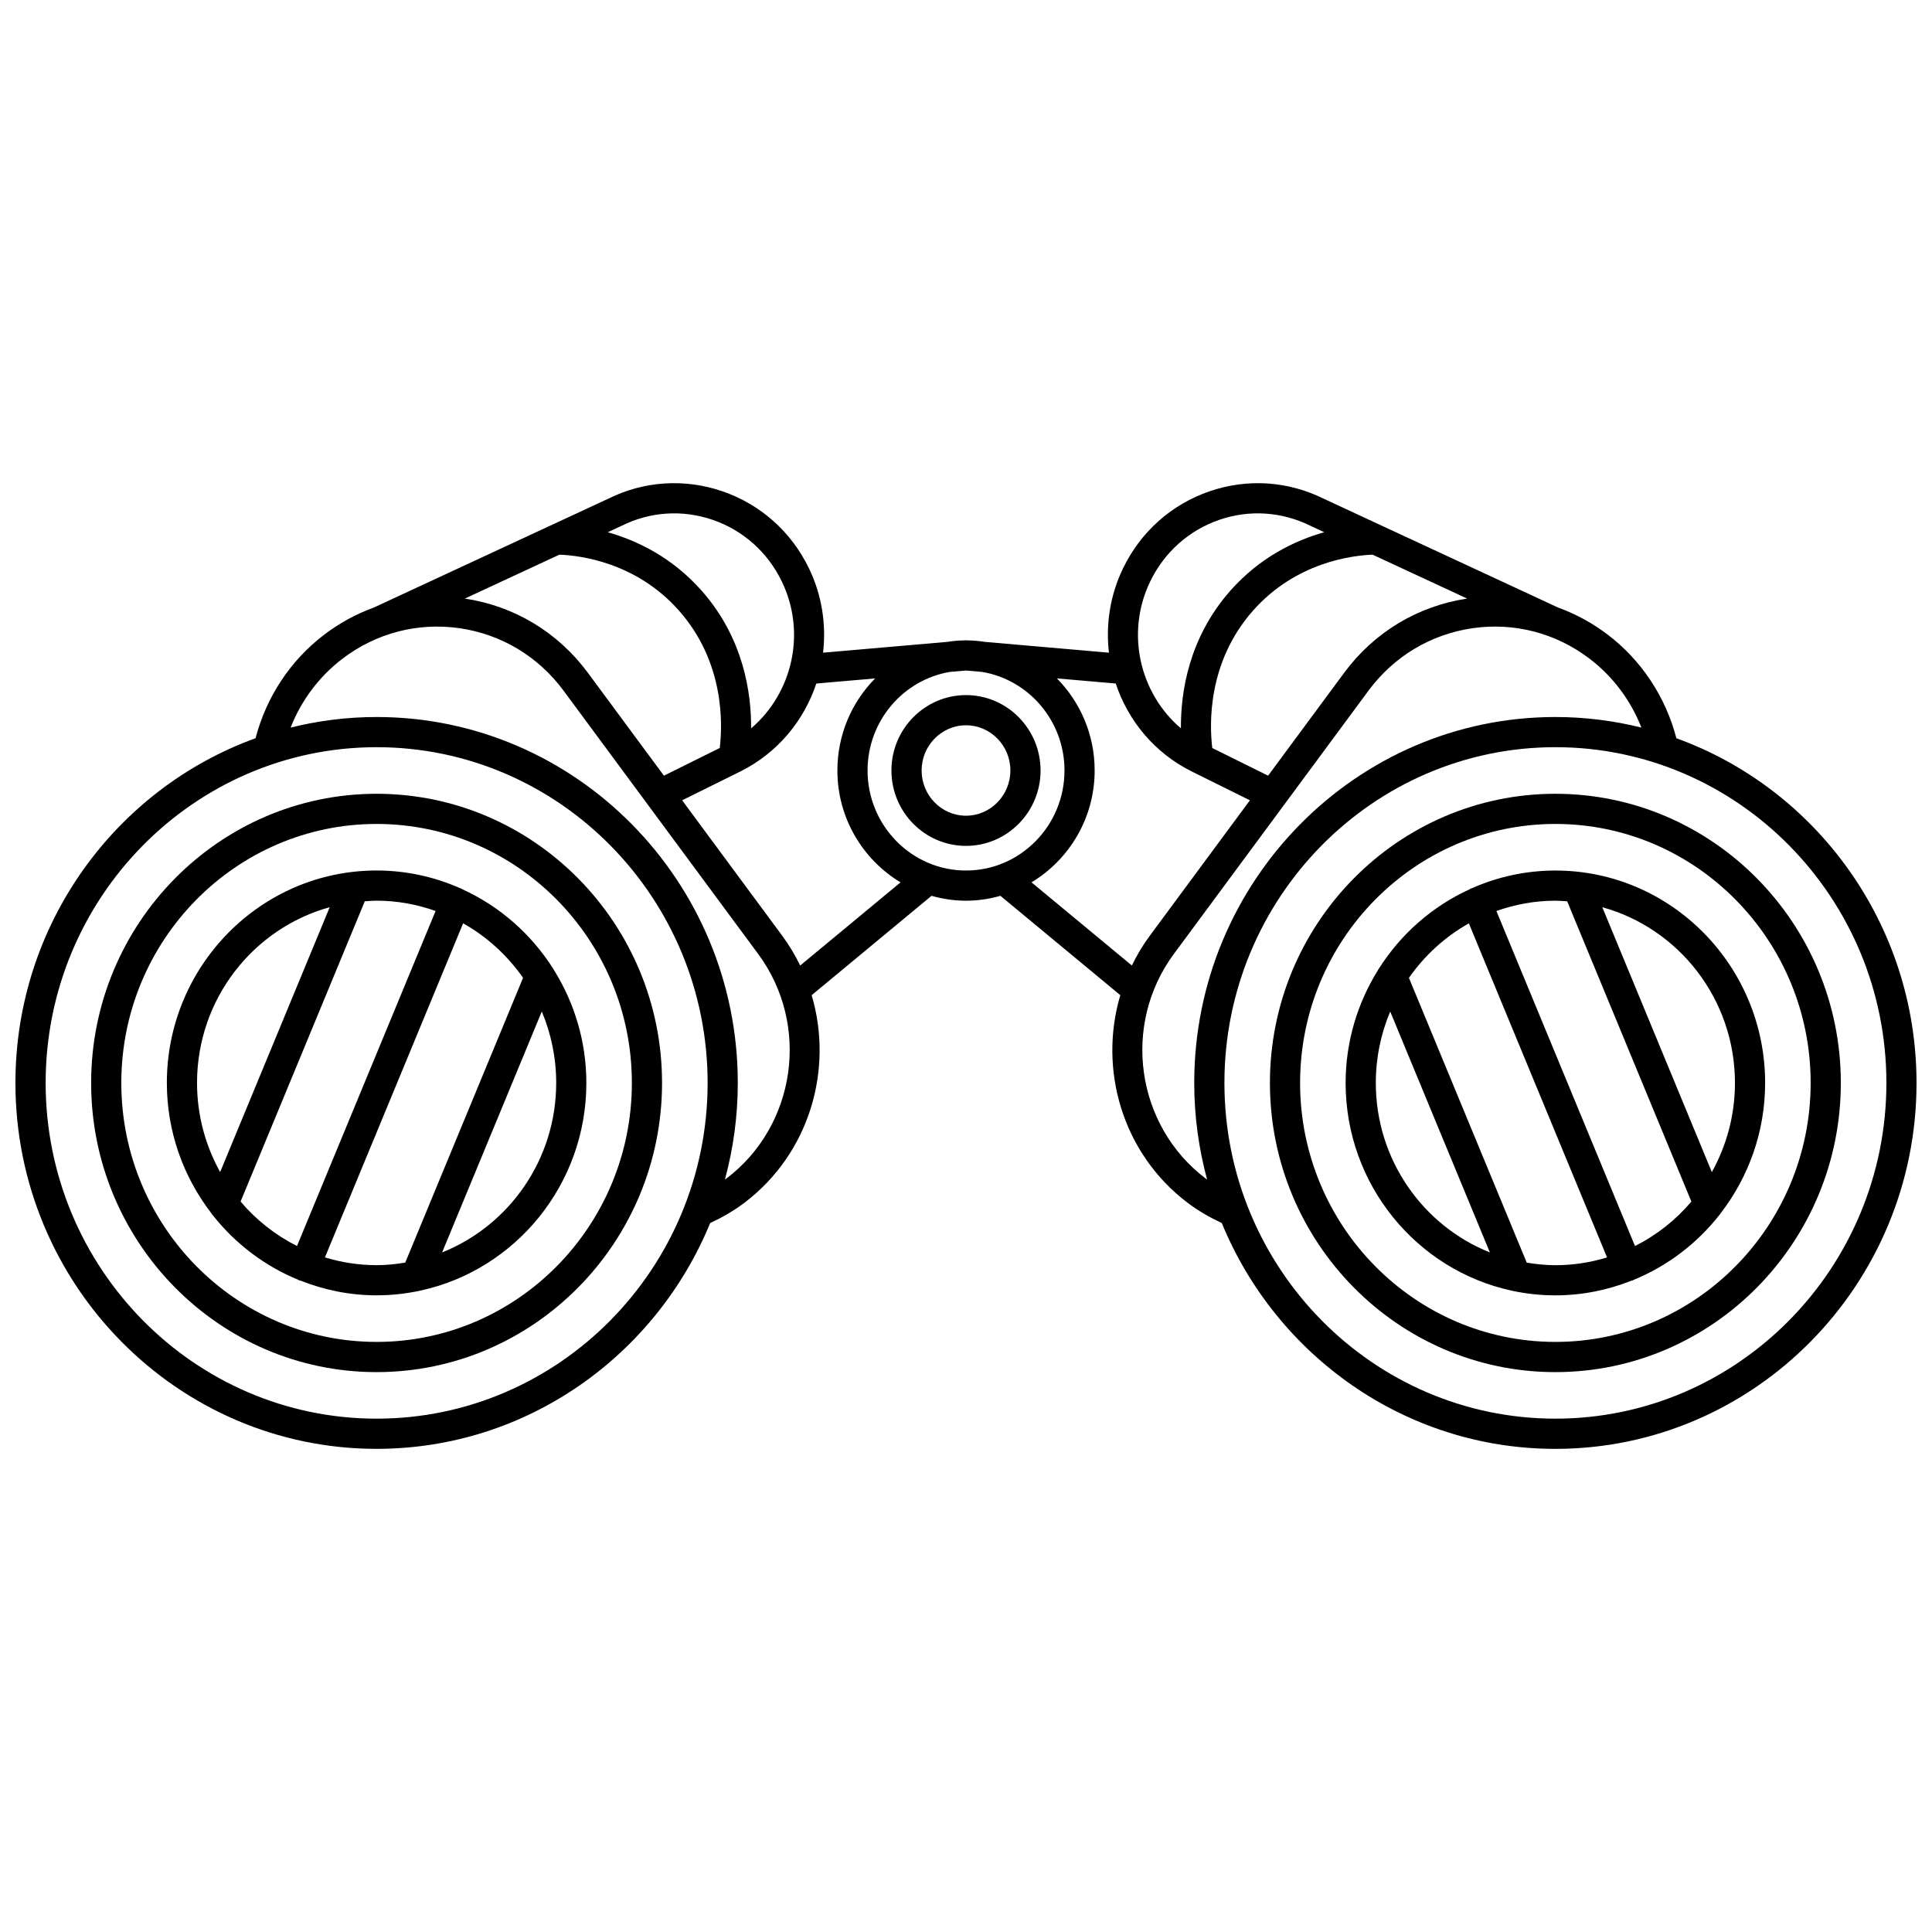
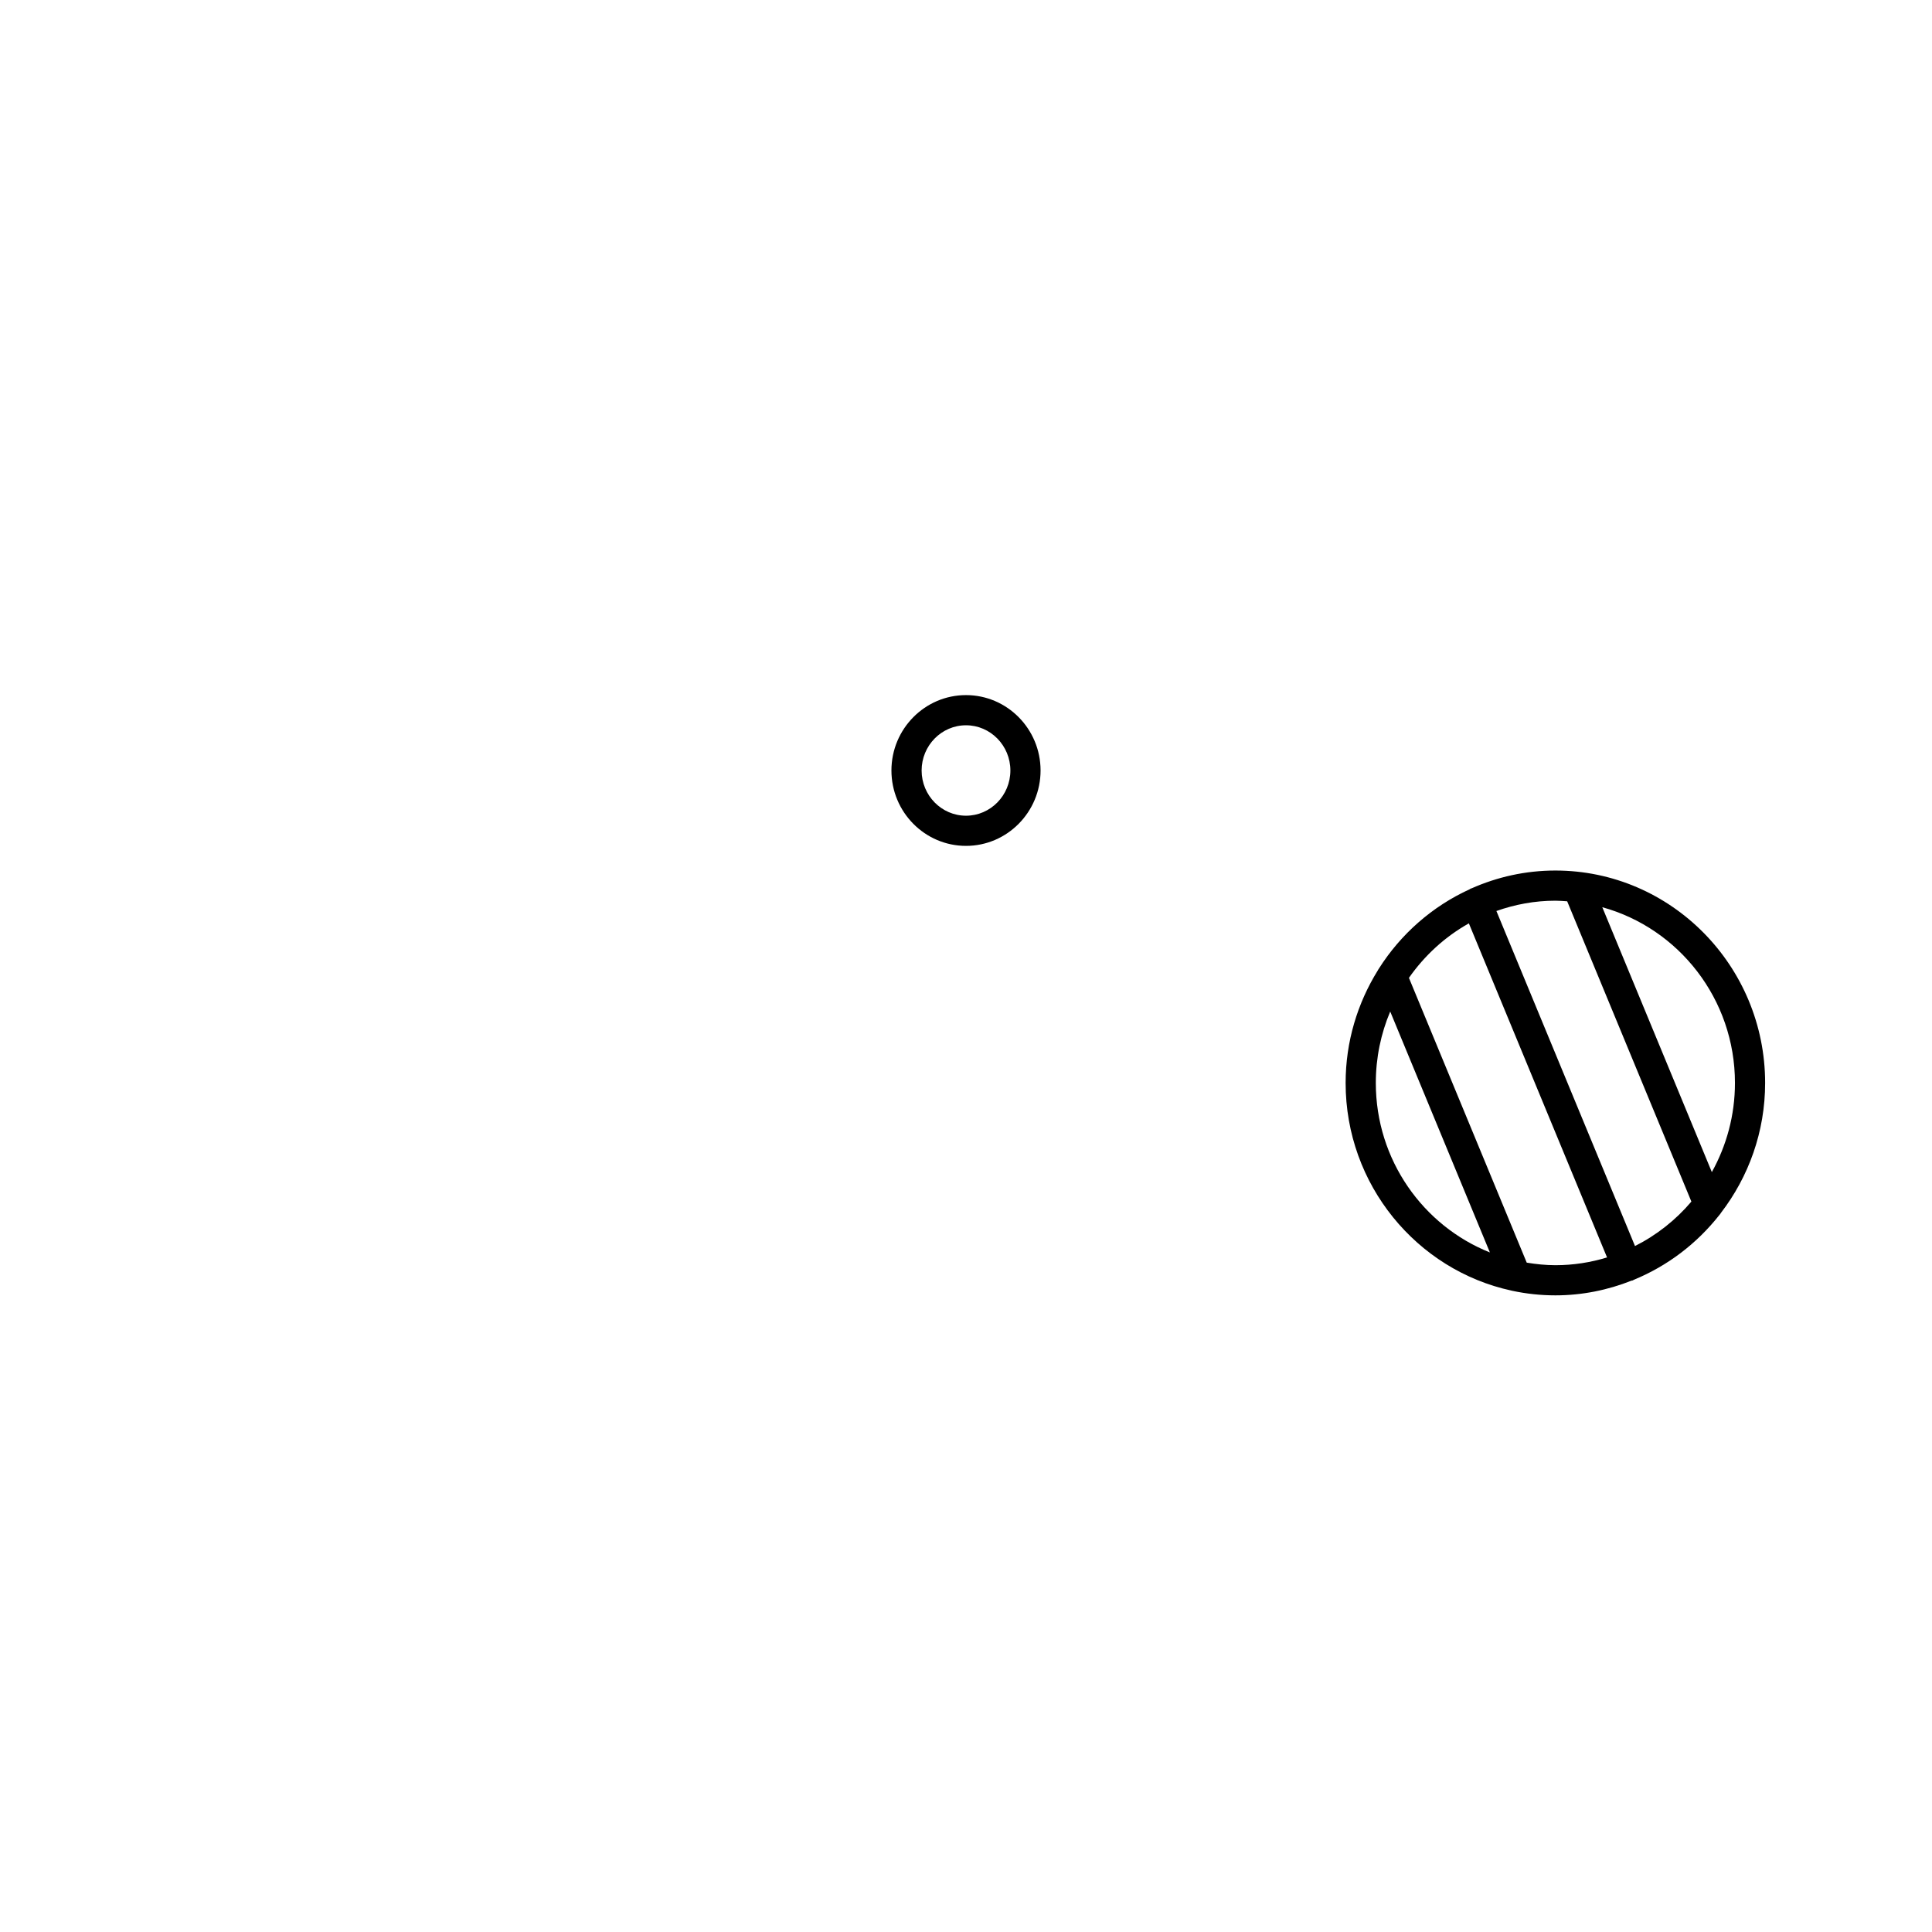
<svg xmlns="http://www.w3.org/2000/svg" width="800px" height="800px" version="1.1" viewBox="144 144 512 512">
  <defs>
    <clipPath id="a">
-       <path d="m148.09 272h503.81v256h-503.81z" />
-     </clipPath>
+       </clipPath>
  </defs>
  <g clip-path="url(#a)">
-     <path d="m588.26 339.64c-2.856-10.949-9.238-20.648-18.23-27.477-4.059-3.082-8.48-5.473-13.129-7.16l-62.094-28.832c-9.492-4.711-20.246-5.406-30.246-1.977-10.121 3.477-18.273 10.738-22.961 20.457-3.461 7.18-4.582 14.906-3.719 22.316l-32.789-2.852c-1.535-0.234-3.09-0.387-4.688-0.406l-0.059-0.004h-0.012c-0.113 0-0.219-0.016-0.332-0.016-0.113 0-0.219 0.016-0.332 0.016h-0.012l-0.059 0.004c-1.59 0.02-3.152 0.172-4.688 0.406l-32.789 2.852c0.863-7.406-0.258-15.133-3.719-22.316-4.688-9.719-12.84-16.98-22.961-20.457-10.004-3.426-20.75-2.734-30.152 1.926l-62.215 28.883c-4.641 1.688-9.062 4.078-13.117 7.16-8.992 6.824-15.371 16.527-18.23 27.473-37.043 13.395-63.637 49.281-63.637 91.355 0 53.469 42.938 96.969 95.711 96.969 39.797 0 73.988-24.742 88.402-59.836 3.207-1.5 6.297-3.269 9.141-5.434 17.172-13.043 23.605-35.246 17.754-54.961l31.77-26.328c2.91 0.82 5.961 1.297 9.129 1.297s6.219-0.473 9.129-1.297l31.77 26.328c-5.852 19.711 0.578 41.914 17.754 54.957 2.844 2.164 5.934 3.938 9.141 5.438 14.414 35.094 48.605 59.84 88.402 59.84 52.773 0 95.711-43.5 95.711-96.969-0.004-42.078-26.598-77.965-63.645-91.355zm-108.2 9.922-14.797-7.332c-0.754-6.242-1.32-22.719 10.812-36.418 11.316-12.793 26.176-14.605 31.672-14.82l25.059 11.637c-13.09 1.969-24.664 8.934-32.594 19.672zm-31.258-51.438c3.75-7.781 10.27-13.59 18.352-16.371 7.988-2.738 16.539-2.176 24.195 1.621l3.594 1.668c-7.66 2.168-16.98 6.562-24.855 15.461-11.188 12.645-13.207 27.25-13.133 36.512-10.941-9.305-14.707-25.301-8.152-38.891zm-140.05-14.793c7.566-3.75 16.117-4.309 24.098-1.574 8.082 2.773 14.598 8.586 18.352 16.371 6.555 13.586 2.785 29.586-8.152 38.895 0.074-9.258-1.941-23.867-13.133-36.512-7.879-8.902-17.199-13.297-24.859-15.461zm-8.957 38.969c-7.938-10.738-19.512-17.707-32.605-19.672l25.059-11.637c5.492 0.211 20.359 2.023 31.676 14.82 12.133 13.703 11.566 30.176 10.812 36.418l-14.793 7.332zm-55.984 197.66c-48.363 0-87.715-39.91-87.715-88.973s39.352-88.973 87.715-88.973c48.367 0 87.715 39.914 87.715 88.973 0 49.062-39.352 88.973-87.715 88.973zm92.707-63.645c-0.133 0.102-0.277 0.176-0.406 0.273 2.207-8.16 3.41-16.738 3.41-25.598 0-53.473-42.938-96.973-95.711-96.973-7.852 0-15.48 0.984-22.793 2.801 2.836-7.223 7.574-13.57 13.781-18.285 8.922-6.773 19.895-9.633 30.934-8.055 11.094 1.586 20.906 7.473 27.629 16.574l51.555 69.75c13.867 18.762 10.102 45.461-8.398 59.512zm19.539-56.445c-1.324-2.699-2.867-5.324-4.711-7.824l-26.574-35.957 15.398-7.629c9.902-4.91 16.891-13.48 20.16-23.316l15.594-1.355c-6.184 6.25-10.008 14.879-10.008 24.398 0 12.609 6.738 23.629 16.738 29.648zm17.855-51.688c0-13.141 9.473-24.047 21.836-26.121l4.258-0.367 4.258 0.371c12.367 2.074 21.836 12.984 21.836 26.121 0 14.613-11.707 26.512-26.094 26.512s-26.094-11.898-26.094-26.516zm43.445 29.648c10-6.023 16.738-17.039 16.738-29.648 0-9.516-3.832-18.148-10.008-24.398l15.594 1.355c3.269 9.836 10.254 18.402 20.16 23.316l15.398 7.633-26.578 35.957c-1.848 2.496-3.387 5.125-4.711 7.824zm46.137 78.48c-18.5-14.051-22.27-40.746-8.406-59.508l51.559-69.75c6.723-9.098 16.535-14.98 27.625-16.574 11.027-1.582 22.016 1.277 30.934 8.051 6.211 4.719 10.949 11.066 13.781 18.289-7.309-1.816-14.938-2.801-22.793-2.801-52.773 0-95.711 43.5-95.711 96.973 0 8.859 1.203 17.434 3.41 25.594-0.125-0.098-0.273-0.176-0.398-0.273zm92.703 63.648c-48.367 0-87.715-39.91-87.715-88.969 0-49.066 39.352-88.977 87.715-88.977 48.363 0 87.715 39.914 87.715 88.973 0 49.059-39.348 88.973-87.715 88.973z" />
-   </g>
-   <path d="m556.19 354.36c-41.711 0-75.648 34.379-75.648 76.633 0 42.254 33.934 76.633 75.648 76.633 41.711 0 75.648-34.379 75.648-76.633 0-42.254-33.938-76.633-75.648-76.633zm0 145.26c-37.301 0-67.652-30.789-67.652-68.633s30.348-68.633 67.652-68.633c37.301 0 67.652 30.789 67.652 68.633 0 37.848-30.348 68.633-67.652 68.633z" />
+     </g>
  <path d="m556.19 374.7c-7.91 0-15.422 1.707-22.238 4.734-0.059 0.02-0.125 0.012-0.18 0.035-0.113 0.047-0.184 0.141-0.293 0.195-9.887 4.508-18.234 11.844-24.047 21.004-0.098 0.168-0.227 0.316-0.301 0.5-5.371 8.66-8.527 18.863-8.527 29.824 0 26.996 18.871 49.598 43.953 55.031 0.051 0.016 0.105 0.027 0.156 0.039 3.707 0.793 7.543 1.219 11.477 1.219 7.121 0 13.91-1.41 20.172-3.894 0.121-0.035 0.242-0.023 0.363-0.07 0.078-0.031 0.133-0.105 0.207-0.141 8.957-3.668 16.75-9.617 22.688-17.148 0.195-0.188 0.324-0.418 0.477-0.641 7.293-9.523 11.68-21.438 11.68-34.395 0-31.039-24.934-56.293-55.586-56.293zm47.59 56.293c0 8.582-2.242 16.629-6.125 23.625l-29.031-70.195c20.219 5.57 35.156 24.312 35.156 46.57zm-95.176 0c0-6.715 1.363-13.109 3.816-18.926l26.414 63.844c-17.672-7.055-30.23-24.504-30.23-44.918zm39.996 47.621-31.219-75.469c4.152-5.941 9.57-10.906 15.883-14.445l36.621 88.531c-4.34 1.328-8.934 2.059-13.691 2.059-2.59-0.004-5.113-0.27-7.594-0.676zm28.691-4.398-36.73-88.789c4.906-1.738 10.152-2.731 15.633-2.731 1.055 0 2.09 0.094 3.125 0.16l32.914 79.578c-4.133 4.879-9.215 8.891-14.941 11.781z" />
-   <path d="m243.8 354.36c-41.711 0-75.648 34.379-75.648 76.633 0 42.254 33.934 76.633 75.648 76.633 41.711 0 75.648-34.379 75.648-76.633 0-42.254-33.938-76.633-75.648-76.633zm0 145.26c-37.301 0-67.652-30.789-67.652-68.633s30.348-68.633 67.652-68.633c37.301 0 67.652 30.789 67.652 68.633 0 37.848-30.348 68.633-67.652 68.633z" />
-   <path d="m290.86 401.16c-0.07-0.184-0.203-0.328-0.301-0.5-5.812-9.16-14.16-16.496-24.047-21.004-0.105-0.055-0.18-0.148-0.293-0.195-0.059-0.023-0.121-0.016-0.18-0.035-6.816-3.027-14.332-4.734-22.238-4.734-30.648 0-55.582 25.25-55.582 56.293 0 12.957 4.391 24.871 11.68 34.395 0.152 0.219 0.277 0.453 0.477 0.641 5.938 7.531 13.73 13.484 22.688 17.148 0.074 0.035 0.129 0.109 0.207 0.141 0.121 0.047 0.242 0.035 0.363 0.07 6.262 2.484 13.051 3.894 20.172 3.894 3.934 0 7.769-0.43 11.477-1.219 0.051-0.016 0.105-0.023 0.156-0.039 25.082-5.434 43.953-28.035 43.953-55.031-0.004-10.961-3.16-21.164-8.531-29.824zm-59.484-16.742-29.035 70.191c-3.883-6.992-6.125-15.043-6.125-23.625 0-22.258 14.938-41 35.16-46.566zm-23.617 78.008 32.914-79.578c1.039-0.066 2.07-0.16 3.129-0.16 5.481 0 10.727 0.992 15.633 2.731l-36.727 88.789c-5.731-2.891-10.812-6.902-14.949-11.781zm22.352 14.797 36.621-88.531c6.312 3.539 11.73 8.504 15.883 14.445l-31.219 75.469c-2.481 0.406-5.004 0.676-7.594 0.676-4.758-0.004-9.348-0.734-13.691-2.059zm31.055-1.32 26.414-63.844c2.449 5.816 3.816 12.211 3.816 18.926-0.004 20.414-12.562 37.863-30.23 44.918z" />
-   <path d="m400 328.21c-10.898 0-19.762 8.961-19.762 19.977 0 11.02 8.863 19.98 19.762 19.98 10.895 0 19.762-8.961 19.762-19.98-0.004-11.016-8.863-19.977-19.762-19.977zm0 31.961c-6.484 0-11.762-5.379-11.762-11.984 0-6.606 5.277-11.98 11.762-11.98s11.762 5.375 11.762 11.98c0 6.606-5.277 11.984-11.762 11.984z" />
+   <path d="m400 328.21c-10.898 0-19.762 8.961-19.762 19.977 0 11.02 8.863 19.98 19.762 19.98 10.895 0 19.762-8.961 19.762-19.98-0.004-11.016-8.863-19.977-19.762-19.977zm0 31.961c-6.484 0-11.762-5.379-11.762-11.984 0-6.606 5.277-11.98 11.762-11.98s11.762 5.375 11.762 11.98c0 6.606-5.277 11.984-11.762 11.984" />
</svg>